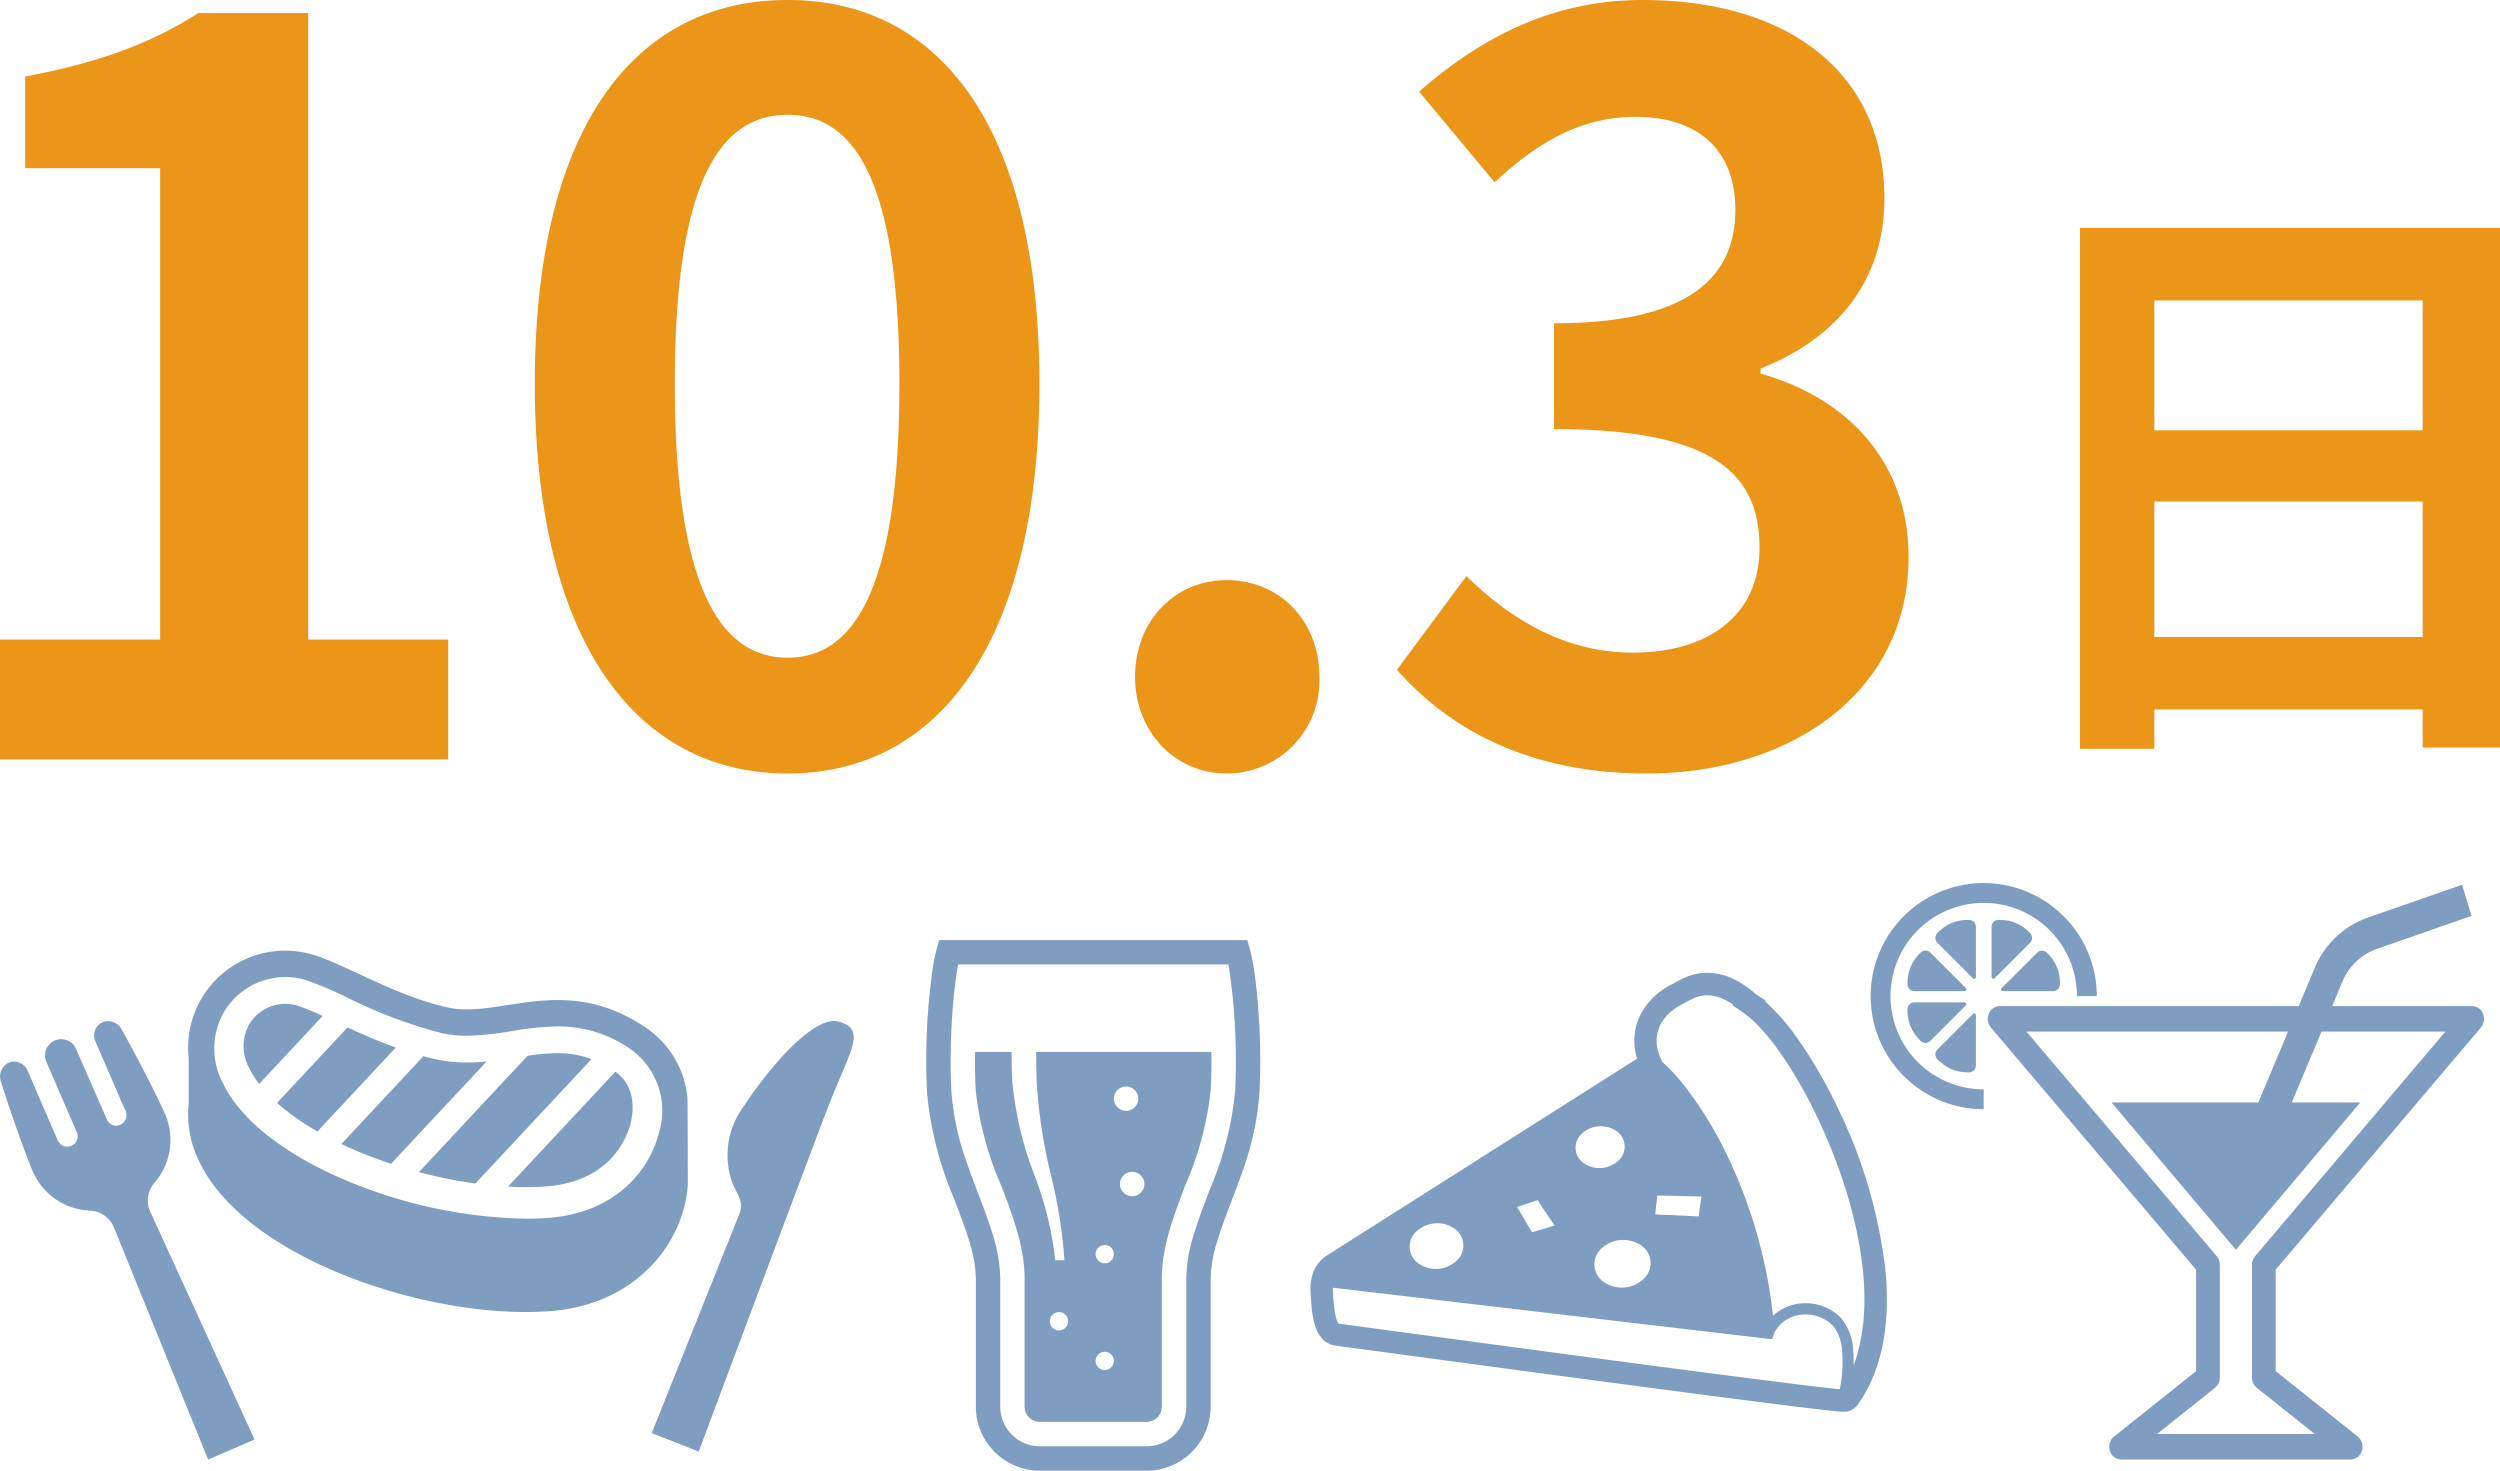
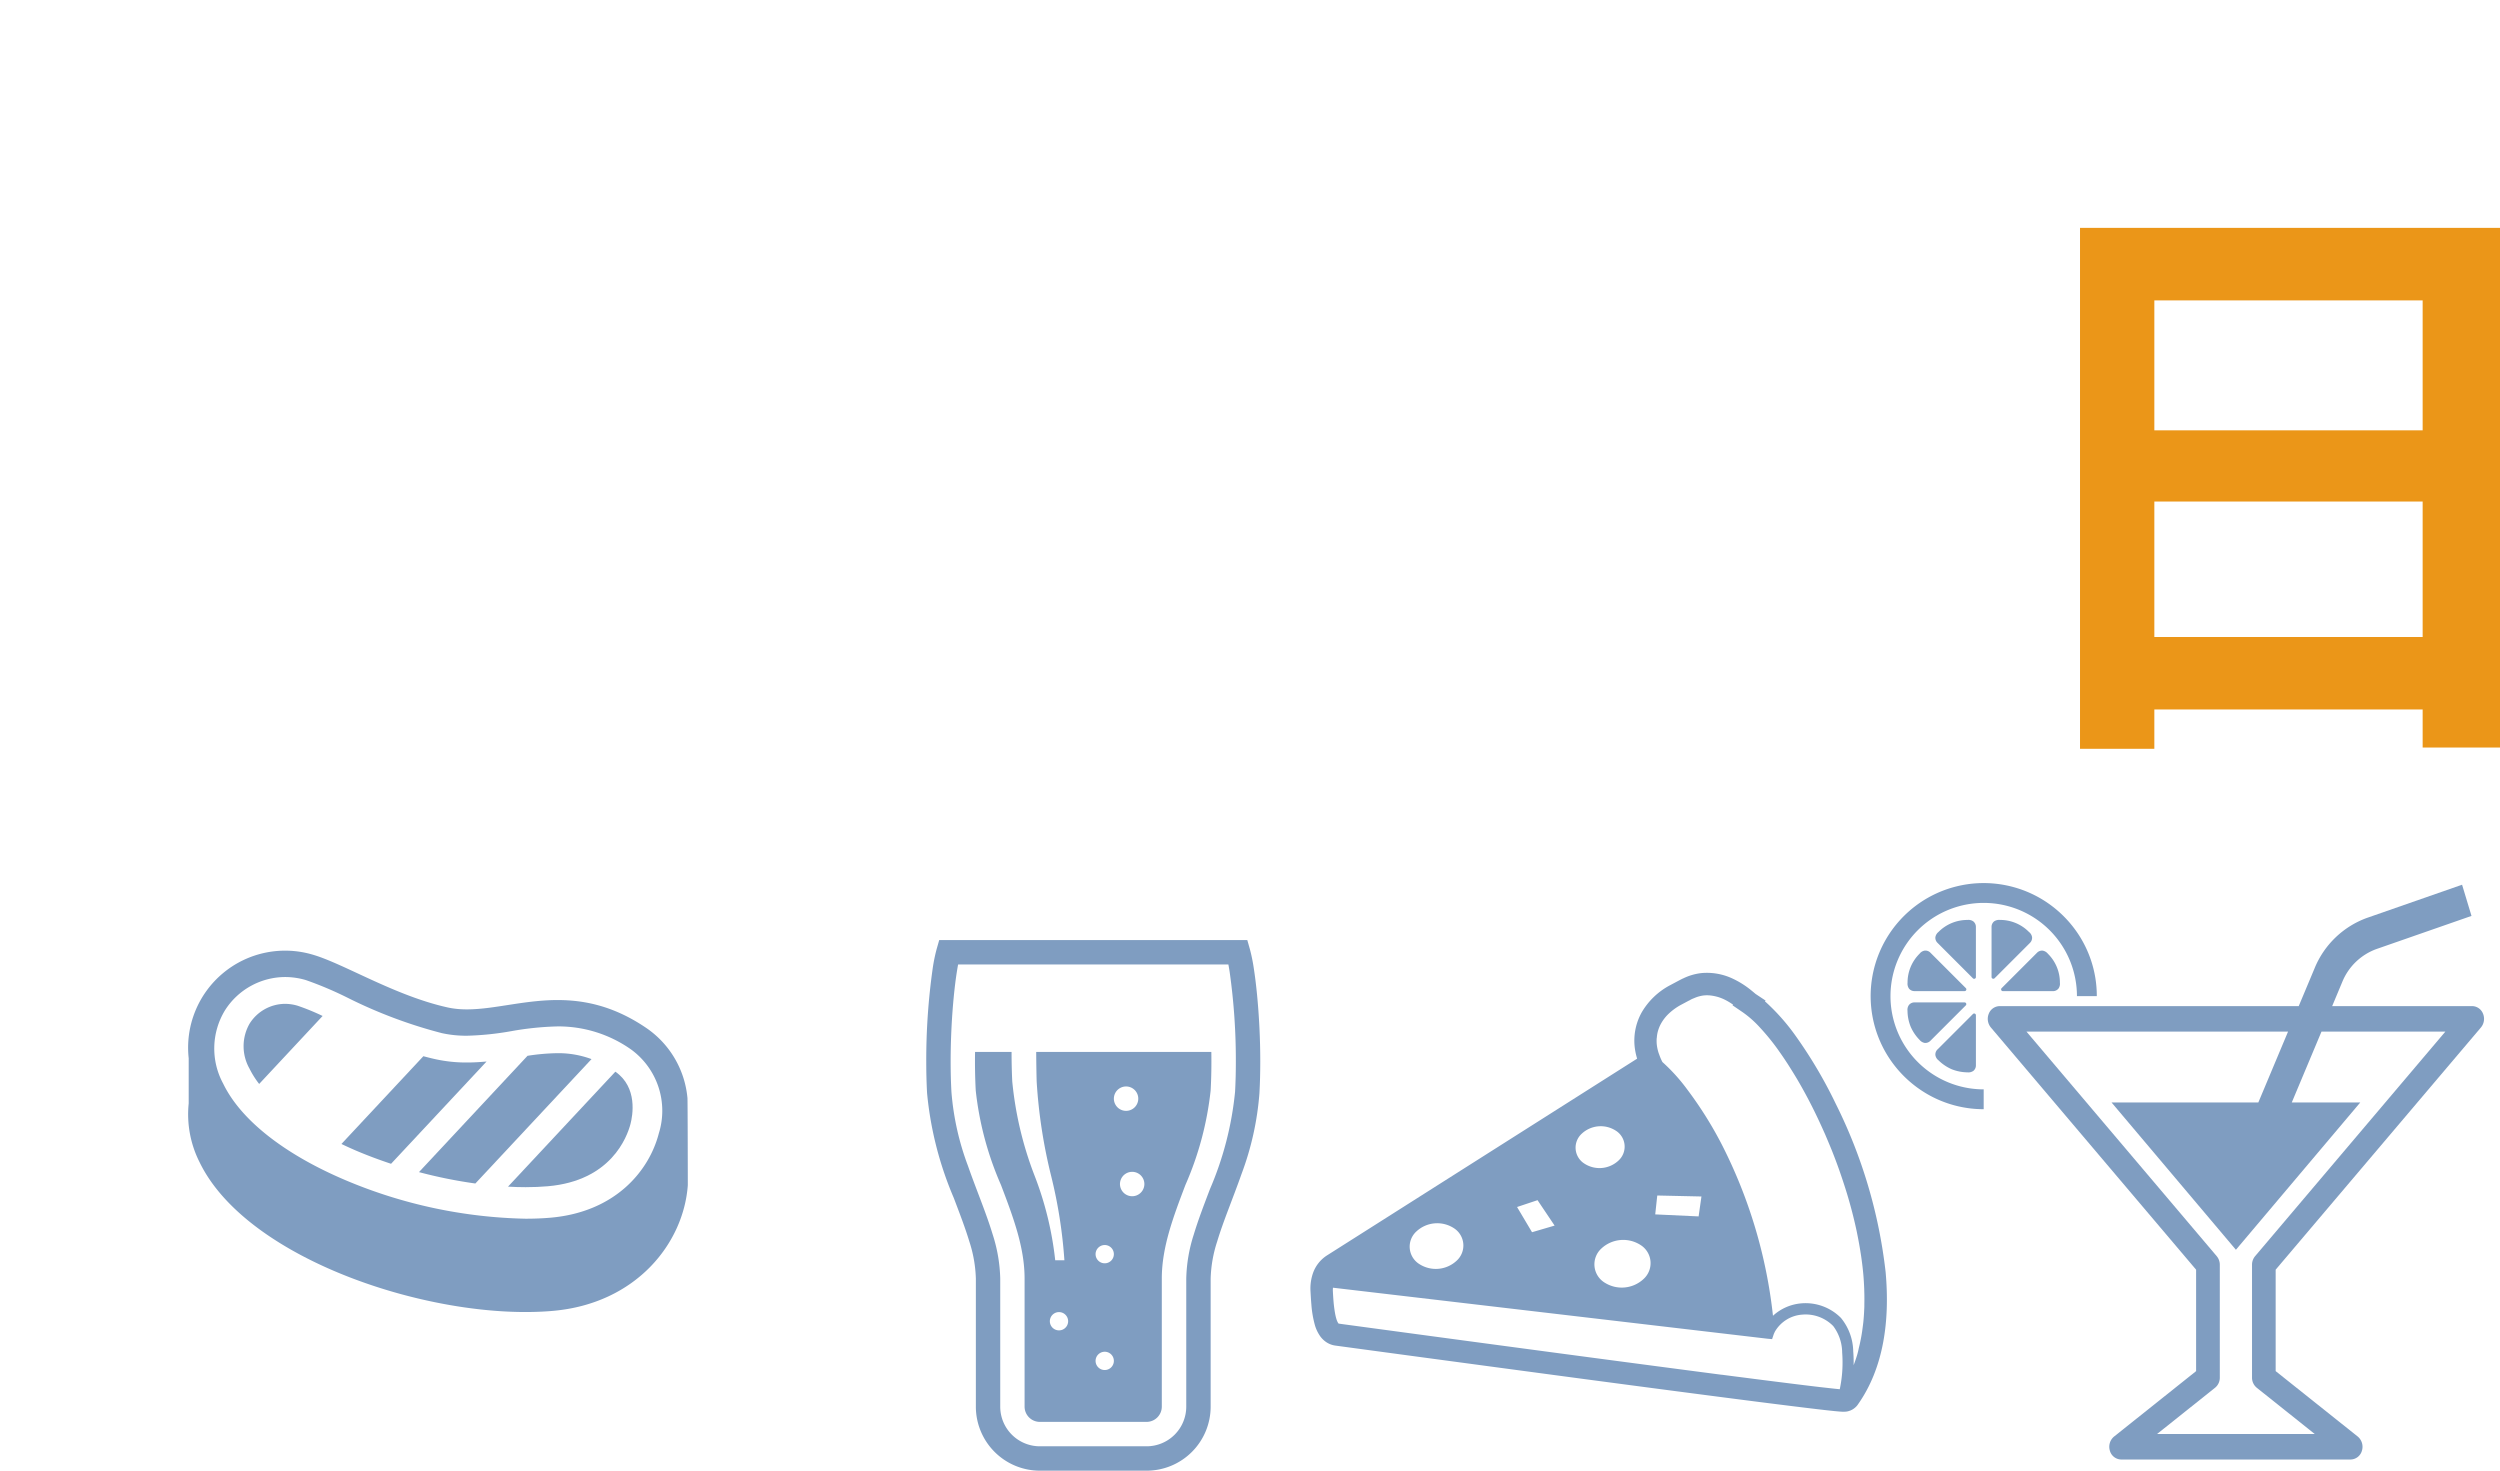
<svg xmlns="http://www.w3.org/2000/svg" width="223.4" height="131.42" viewBox="0 0 223.4 131.42">
  <g id="グループ_358" data-name="グループ 358" transform="translate(-487.5 -5976.229)">
-     <path id="パス_709" data-name="パス 709" d="M-175.5,0h40.05V-10.71h-12.51V-66.69h-9.81c-4.23,2.7-8.82,4.41-15.48,5.67v8.19h12.06v42.12H-175.5Zm70.38,1.26c13.59,0,22.5-11.88,22.5-34.83s-8.91-34.29-22.5-34.29-22.59,11.25-22.59,34.29C-127.71-10.62-118.71,1.26-105.12,1.26Zm0-10.35c-5.76,0-10.08-5.76-10.08-24.48,0-18.63,4.32-24.03,10.08-24.03s9.99,5.4,9.99,24.03C-95.13-14.85-99.36-9.09-105.12-9.09ZM-65.88,1.26A8.289,8.289,0,0,0-57.6-7.38c0-4.95-3.51-8.64-8.28-8.64-4.68,0-8.19,3.69-8.19,8.64C-74.07-2.52-70.56,1.26-65.88,1.26Zm37.53,0c12.69,0,23.4-7.11,23.4-19.35,0-8.73-5.76-14.31-13.23-16.38v-.45c7.02-2.79,11.07-8.01,11.07-15.21,0-11.34-8.73-17.73-21.6-17.73-7.83,0-14.22,3.15-19.98,8.19l6.75,8.1c3.96-3.69,7.83-5.85,12.6-5.85,5.67,0,8.91,3.06,8.91,8.28,0,5.94-3.96,10.17-16.2,10.17v9.45c14.49,0,18.36,4.14,18.36,10.62,0,6.03-4.59,9.36-11.34,9.36-6.03,0-10.89-2.97-14.85-6.84l-6.21,8.37C-45.99-2.7-38.88,1.26-28.35,1.26Z" transform="translate(663 6044.089)" fill="#eb9618" />
    <path id="パス_710" data-name="パス 710" d="M-38.988-5.94v-12.1h23.976v12.1Zm23.976-30.078v11.61H-38.988v-11.61ZM-45.63-42.5V4.05h6.642V.54h23.976v3.4H-8.1V-42.5Z" transform="translate(719 6039.089)" fill="#eb9618" />
    <g id="グループ_242" data-name="グループ 242" transform="translate(-4 37.089)">
      <g id="グラスに注いだビールアイコン" transform="translate(574.27 6023.147)">
        <path id="パス_629" data-name="パス 629" d="M124.413,4.914c-.085-.886-.185-1.693-.293-2.387A15.13,15.13,0,0,0,123.764.79L123.539,0H96.008l-.226.79a15.069,15.069,0,0,0-.356,1.737,58.43,58.43,0,0,0-.576,8.343c0,.944.023,1.891.074,2.814a31.219,31.219,0,0,0,2.386,9.356c.524,1.384,1.026,2.683,1.389,3.89a11.7,11.7,0,0,1,.584,3.316V41.689a5.723,5.723,0,0,0,5.724,5.724h9.532a5.725,5.725,0,0,0,5.725-5.724V30.246a11.665,11.665,0,0,1,.584-3.316c.543-1.811,1.4-3.826,2.175-6.029a26.175,26.175,0,0,0,1.6-7.217c.051-.923.074-1.87.074-2.814C124.7,8.77,124.584,6.684,124.413,4.914Zm-1.968,8.65a29.209,29.209,0,0,1-2.248,8.7c-.52,1.374-1.039,2.713-1.437,4.034a13.758,13.758,0,0,0-.676,3.944V41.689a3.545,3.545,0,0,1-3.545,3.545h-9.533a3.544,3.544,0,0,1-3.545-3.545V30.246a13.811,13.811,0,0,0-.676-3.944c-.6-1.98-1.466-4-2.205-6.12a24.091,24.091,0,0,1-1.48-6.618c-.048-.877-.071-1.785-.071-2.694,0-2.023.109-4.048.273-5.748.082-.849.177-1.617.277-2.258.039-.248.078-.477.118-.684h24.151c.039.206.079.436.117.684a56.227,56.227,0,0,1,.55,8.007C122.516,11.779,122.494,12.687,122.445,13.564Z" transform="translate(-94.85)" fill="#7f9dc1" />
        <path id="パス_630" data-name="パス 630" d="M147.423,110.523a46.521,46.521,0,0,0,1.292,8.44,43.653,43.653,0,0,1,1.187,7.546h-.821a29.715,29.715,0,0,0-1.839-7.546,31.684,31.684,0,0,1-2-8.44c-.043-.875-.061-1.761-.061-2.634h-3.263c-.018,1.134,0,2.3.061,3.451a28.694,28.694,0,0,0,2.256,8.44c1.085,2.858,2.109,5.556,2.109,8.363v11.443a1.366,1.366,0,0,0,1.365,1.365h9.532a1.366,1.366,0,0,0,1.365-1.365V128.144c0-2.807,1.025-5.506,2.109-8.363a28.674,28.674,0,0,0,2.255-8.44c.064-1.149.079-2.317.062-3.451h-15.65C147.387,108.763,147.4,109.647,147.423,110.523Zm9.625,9.173a1.09,1.09,0,1,1-1.09-1.09A1.09,1.09,0,0,1,157.048,119.7Zm-1.635-8.719a1.09,1.09,0,1,1-1.09,1.09A1.09,1.09,0,0,1,155.413,110.978Zm-1.907,14.169a.817.817,0,1,1-.818.818A.818.818,0,0,1,153.506,125.147Zm0,9.537a.817.817,0,1,1-.818.817A.817.817,0,0,1,153.506,134.684Zm-3.27-2.725a.817.817,0,1,1-.818-.818A.818.818,0,0,1,150.236,131.959Z" transform="translate(-137.557 -97.898)" fill="#7f9dc1" />
      </g>
      <g id="カクテルアイコン4" transform="translate(658.66 6018.052)">
        <path id="パス_631" data-name="パス 631" d="M141.845,29.559a1.206,1.206,0,0,0,.185-1.228,1.06,1.06,0,0,0-.968-.679H128.55l.9-2.154a5.226,5.226,0,0,1,3.06-2.947L141,19.592l-.842-2.787-8.489,2.961a8.018,8.018,0,0,0-4.7,4.529l-1.408,3.358H98.834a1.06,1.06,0,0,0-.969.679,1.208,1.208,0,0,0,.185,1.228l18.341,21.646v9.064l-7.328,5.844a1.188,1.188,0,0,0-.376,1.272,1.07,1.07,0,0,0,1.006.782H130.2a1.07,1.07,0,0,0,1.007-.782,1.191,1.191,0,0,0-.375-1.272L123.5,60.269V51.205Zm-20.031,32.2,5.181,4.131H112.9l5.18-4.131a1.158,1.158,0,0,0,.429-.914V50.764a1.2,1.2,0,0,0-.276-.767l-17-20.065h23.374l-2.656,6.333H108.837l11.111,13.161,11.11-13.161h-6.119l2.656-6.333h11.068L121.662,50a1.194,1.194,0,0,0-.275.767V60.843A1.162,1.162,0,0,0,121.814,61.757Z" transform="translate(-87.307 -16.658)" fill="#7f9dc1" />
        <path id="パス_632" data-name="パス 632" d="M55.478,129.279a3.9,3.9,0,0,0,1.409.275.769.769,0,0,0,.519-.13.627.627,0,0,0,.228-.485v-4.487a.156.156,0,0,0-.267-.11l-3.173,3.173a.629.629,0,0,0-.181.5.726.726,0,0,0,.274.46A3.9,3.9,0,0,0,55.478,129.279Z" transform="translate(-48.227 -112.641)" fill="#7f9dc1" />
        <path id="パス_633" data-name="パス 633" d="M104.538,47.725a.719.719,0,0,0-.274-.459,3.619,3.619,0,0,0-2.6-1.078.773.773,0,0,0-.518.131.628.628,0,0,0-.228.484v4.487a.156.156,0,0,0,.1.144.154.154,0,0,0,.17-.033l3.173-3.173A.63.63,0,0,0,104.538,47.725Z" transform="translate(-90.113 -42.895)" fill="#7f9dc1" />
        <path id="パス_634" data-name="パス 634" d="M31.045,117.183a3.9,3.9,0,0,0,.8,1.192.774.774,0,0,0,.459.274.628.628,0,0,0,.5-.181l3.173-3.173a.156.156,0,0,0-.111-.267H31.384a.626.626,0,0,0-.484.228.724.724,0,0,0-.131.519A3.89,3.89,0,0,0,31.045,117.183Z" transform="translate(-27.474 -104.365)" fill="#7f9dc1" />
        <path id="パス_635" data-name="パス 635" d="M109.038,75.4h4.487a.626.626,0,0,0,.484-.228.722.722,0,0,0,.13-.518,3.617,3.617,0,0,0-1.077-2.6.767.767,0,0,0-.459-.274.627.627,0,0,0-.5.18l-3.173,3.173a.157.157,0,0,0-.033.17A.155.155,0,0,0,109.038,75.4Z" transform="translate(-97.226 -65.743)" fill="#7f9dc1" />
        <path id="パス_636" data-name="パス 636" d="M30.907,75.169a.626.626,0,0,0,.484.227h4.487a.156.156,0,0,0,.111-.267l-3.173-3.173a.624.624,0,0,0-.5-.18.726.726,0,0,0-.459.274,3.623,3.623,0,0,0-1.077,2.6A.768.768,0,0,0,30.907,75.169Z" transform="translate(-27.481 -65.742)" fill="#7f9dc1" />
-         <path id="パス_637" data-name="パス 637" d="M57.632,46.8a.626.626,0,0,0-.228-.484.727.727,0,0,0-.519-.131,3.623,3.623,0,0,0-2.6,1.077.772.772,0,0,0-.274.459.628.628,0,0,0,.181.5L57.366,51.4a.156.156,0,0,0,.267-.11V46.8Z" transform="translate(-48.226 -42.89)" fill="#7f9dc1" />
+         <path id="パス_637" data-name="パス 637" d="M57.632,46.8a.626.626,0,0,0-.228-.484.727.727,0,0,0-.519-.131,3.623,3.623,0,0,0-2.6,1.077.772.772,0,0,0-.274.459.628.628,0,0,0,.181.5L57.366,51.4a.156.156,0,0,0,.267-.11Z" transform="translate(-48.226 -42.89)" fill="#7f9dc1" />
        <path id="パス_638" data-name="パス 638" d="M18.436,25.538H20.21a10.038,10.038,0,0,0-2.129-6.2A10.193,10.193,0,0,0,16.3,17.561,10.1,10.1,0,0,0,1.351,30.579a10.184,10.184,0,0,0,3.713,3.713,10.047,10.047,0,0,0,5.038,1.35V33.869a8.331,8.331,0,1,1,8.334-8.331Z" transform="translate(0 -15.435)" fill="#7f9dc1" />
      </g>
      <g id="ステーキアイコン2" transform="translate(491.527 6024.096)">
        <path id="パス_639" data-name="パス 639" d="M157.285,116.525a8.513,8.513,0,0,0-3.695-6.258c-7.3-4.955-13.041-.782-17.736-1.824s-9.2-3.867-12-4.7a8.671,8.671,0,0,0-11.137,9.245v4.03a9.488,9.488,0,0,0,.966,5.243c4.261,8.827,21.049,14.218,31.56,13.3,7.475-.649,11.711-6.061,12.075-11.244C157.318,124.325,157.307,116.445,157.285,116.525Zm-2.565,3.2c-.859,3.3-3.853,7-9.68,7.508-.7.061-1.445.09-2.215.09a43.523,43.523,0,0,1-16.11-3.448c-5.479-2.328-9.356-5.392-10.918-8.626a6.571,6.571,0,0,1,.158-6.542,6.4,6.4,0,0,1,5.369-2.981,6.572,6.572,0,0,1,1.865.274,31.965,31.965,0,0,1,3.656,1.542,42.66,42.66,0,0,0,8.5,3.2,10.267,10.267,0,0,0,2.241.23,26.076,26.076,0,0,0,3.97-.411,27.036,27.036,0,0,1,4.128-.422,11.258,11.258,0,0,1,6.588,2.078A6.775,6.775,0,0,1,154.72,119.724Z" transform="translate(-95.882 -103.375)" fill="#7f9dc1" />
        <path id="パス_640" data-name="パス 640" d="M215.88,167.227a12.75,12.75,0,0,1-2.808-.293c-.367-.08-.73-.172-1.09-.269l-7.323,7.842c.444.213.9.421,1.371.622.99.419,2.016.8,3.064,1.149l8.535-9.14C217.054,167.192,216.467,167.227,215.88,167.227Z" transform="translate(-174.176 -157.238)" fill="#7f9dc1" />
        <path id="パス_641" data-name="パス 641" d="M314.2,175.954l-9.592,10.273c.533.031,1.059.047,1.574.047.694,0,1.363-.028,1.989-.083,5.632-.49,7.073-4.384,7.382-5.566C315.746,179.881,316.217,177.357,314.2,175.954Z" transform="translate(-259.239 -165.144)" fill="#7f9dc1" />
-         <path id="パス_642" data-name="パス 642" d="M172.345,149.416l-6.3,6.744a21.669,21.669,0,0,0,3.609,2.551l7-7.5C175.116,150.655,173.663,150.021,172.345,149.416Z" transform="translate(-141.316 -142.559)" fill="#7f9dc1" />
        <path id="パス_643" data-name="パス 643" d="M263.55,164.849a18.8,18.8,0,0,0-2.689.235l-9.7,10.393a42.285,42.285,0,0,0,5.039,1.018l10.379-11.116A8.5,8.5,0,0,0,263.55,164.849Z" transform="translate(-213.749 -155.693)" fill="#7f9dc1" />
        <path id="パス_644" data-name="パス 644" d="M150.753,135.419a3.957,3.957,0,0,0-1.124-.167,3.766,3.766,0,0,0-3.16,1.76,4.062,4.062,0,0,0-.018,4.02,8.016,8.016,0,0,0,.868,1.378l5.67-6.075A20.166,20.166,0,0,0,150.753,135.419Z" transform="translate(-124.187 -130.504)" fill="#7f9dc1" />
-         <path id="パス_645" data-name="パス 645" d="M13.807,159.936a5.83,5.83,0,0,0,.887-6.169c-1.232-2.735-3.487-6.872-3.826-7.442a1.364,1.364,0,0,0-1.7-.714,1.3,1.3,0,0,0-.648,1.78l2.6,6.017a.943.943,0,0,1-.455,1.4.881.881,0,0,1-1.167-.552L6.77,148.015a1.446,1.446,0,0,0-2.655,1.147l2.7,6.251a.9.9,0,0,1-.427,1.239c-.538.234-1.032.057-1.327-.626l-2.6-6.019a1.3,1.3,0,0,0-1.74-.749,1.366,1.366,0,0,0-.646,1.726c.183.636,1.647,5.115,2.791,7.889a5.831,5.831,0,0,0,5.1,3.586,2.413,2.413,0,0,1,2.165,1.447l8.44,20.8,4.148-1.79L13.374,162.5A2.414,2.414,0,0,1,13.807,159.936Z" transform="translate(0.001 -139.236)" fill="#7f9dc1" />
-         <path id="パス_646" data-name="パス 646" d="M407.528,145.563c-1.858-.518-5.5,3.04-8.75,8a7.284,7.284,0,0,0-.628,6.668c.59,1.152.877,1.634.518,2.549l-7.82,19.562,4.2,1.65s10.581-28.31,11.678-31.1C408.645,148.014,410.057,146.266,407.528,145.563Z" transform="translate(-332.634 -139.237)" fill="#7f9dc1" />
      </g>
      <g id="ピザアイコン5" transform="translate(608.601 6026.077)">
        <path id="パス_648" data-name="パス 648" d="M51.4,87.837a44.958,44.958,0,0,0-4.47-15.074l-.9.438.9-.438a41.011,41.011,0,0,0-3.521-5.971,18.748,18.748,0,0,0-2.794-3.161l.056-.067-.89-.591-.11-.092c-.073-.062-.167-.14-.271-.224l-.007-.006A8.02,8.02,0,0,0,37.726,61.6a5.414,5.414,0,0,0-2.7-.5h-.006a4.961,4.961,0,0,0-1.745.5h-.015l-.174.09-.023.01-.919.489,0,0-.024.013a6.38,6.38,0,0,0-2.509,2.4l0,0a5.189,5.189,0,0,0-.645,3.03,5.774,5.774,0,0,0,.227,1.122L1.482,86.334A3.1,3.1,0,0,0,.231,87.908a4.207,4.207,0,0,0-.223,1.676c.018.32.038.715.075,1.134A9.41,9.41,0,0,0,.4,92.573v0a3.35,3.35,0,0,0,.461.971,2.17,2.17,0,0,0,.529.526,1.923,1.923,0,0,0,.841.325v0c.083.012,11.067,1.5,22.2,2.986,5.585.743,11.208,1.484,15.507,2.033,2.149.273,3.968.5,5.292.656.662.079,1.2.138,1.6.178.2.02.362.035.508.045l.063,0-.055,0a2.983,2.983,0,0,0,.441.008l.048,0,.121-.02.066-.011.152-.048.062-.019.06-.028a1.174,1.174,0,0,0,.2-.107,1.6,1.6,0,0,0,.294-.245l.017-.019.04-.047.021-.025.04-.056.036-.051-.032.045C51.237,96.384,51.785,92.158,51.4,87.837ZM29.488,85.4a1.915,1.915,0,0,1,.273,3.051,2.855,2.855,0,0,1-3.479.312,1.916,1.916,0,0,1-.273-3.052,2.86,2.86,0,0,1,3.479-.311ZM24.25,75.455a2.484,2.484,0,0,1,3.03-.27,1.684,1.684,0,0,1,.241,2.682,2.478,2.478,0,0,1-3.032.271,1.685,1.685,0,0,1-.239-2.683ZM20.294,81.4l1.525,2.272-2.018.592-1.17-1.97-.168-.283Zm-10.82,2.79a2.729,2.729,0,0,1,3.324-.3,1.837,1.837,0,0,1,.262,2.924,2.725,2.725,0,0,1-3.324.3,1.837,1.837,0,0,1-.262-2.924ZM47.3,98.294l-.137-.014-.129-.012c-.382-.039-.91-.1-1.566-.173-1.282-.15-3.053-.372-5.14-.637l-.581-.074-.98-.127c-.2-.024-.408-.053-.615-.078L36.769,97l-.036,0c-3.648-.476-7.85-1.032-12.033-1.588-9.985-1.329-19.854-2.667-21.831-2.934l-.35-.049-.007-.008a.181.181,0,0,1-.027-.03.963.963,0,0,1-.073-.131,1.678,1.678,0,0,1-.1-.269,4.748,4.748,0,0,1-.132-.6c-.009-.047-.017-.1-.024-.15-.033-.222-.062-.456-.084-.695-.033-.375-.054-.746-.07-1.063a2.3,2.3,0,0,1,.011-.261l38.826,4.558.414.037.155-.46.091-.2a3.07,3.07,0,0,1,2.459-1.53,3.451,3.451,0,0,1,2.757,1.021,3.993,3.993,0,0,1,.8,2.373A11.5,11.5,0,0,1,47.3,98.294ZM30.81,82.671l.149-1.388.033-.3,3.948.088-.253,1.78ZM48.852,95.234c-.09.3-.189.59-.3.877,0,.013-.008.026-.013.04a11.669,11.669,0,0,0-.035-1.23,4.837,4.837,0,0,0-1.1-3,4.454,4.454,0,0,0-3.542-1.3,4.272,4.272,0,0,0-2.53,1.109,44.179,44.179,0,0,0-4.584-15.323,34.374,34.374,0,0,0-3.079-4.9,16.184,16.184,0,0,0-2.216-2.451,4.545,4.545,0,0,1-.281-.651c-.023-.066-.052-.131-.071-.195a3.772,3.772,0,0,1-.154-.745,3.488,3.488,0,0,1-.009-.482c0-.039.012-.078.016-.117A3.211,3.211,0,0,1,31,66.508a3.166,3.166,0,0,1,.344-.916h0a3.71,3.71,0,0,1,.676-.859,5.156,5.156,0,0,1,1.058-.77l.668-.356.082-.043h.009l.177-.1a2.777,2.777,0,0,1,.268-.115A3,3,0,0,1,35.2,63.1h.022a2.877,2.877,0,0,1,.518.008c.062.006.123.015.183.025a3.7,3.7,0,0,1,.38.08c.045.013.09.022.133.036a4.437,4.437,0,0,1,.482.184,5.016,5.016,0,0,1,.634.353c.048.03.093.06.136.091s.052.038.079.057l-.046.055.912.622a9.155,9.155,0,0,1,1.5,1.325,20.479,20.479,0,0,1,1.659,2.03c.022.032.045.067.068.1q.351.489.7,1.027c.068.1.137.212.206.319.2.317.405.643.607.98.06.1.122.2.182.306.513.877,1.018,1.817,1.5,2.8.065.133.129.267.193.4.175.364.347.735.516,1.111.073.163.146.323.219.488q.3.7.591,1.41c.035.088.07.177.105.266q.283.717.544,1.451c.062.175.123.353.184.53q.2.586.389,1.179c.052.167.105.333.156.5.335,1.111.625,2.233.863,3.351.03.144.057.286.086.431q.13.652.234,1.3c.023.149.048.3.07.444.081.557.151,1.113.2,1.661.041.451.065.9.083,1.336,0,.14.007.279.01.42.007.3.006.608,0,.907,0,.156,0,.31-.011.464q-.022.561-.075,1.107c-.02.191-.046.378-.07.565-.029.226-.06.451-.1.672-.034.2-.075.407-.118.608-.036.179-.08.354-.123.528C48.962,94.825,48.912,95.033,48.852,95.234Z" transform="translate(0 -61.09)" fill="#7f9dc1" />
      </g>
    </g>
  </g>
</svg>